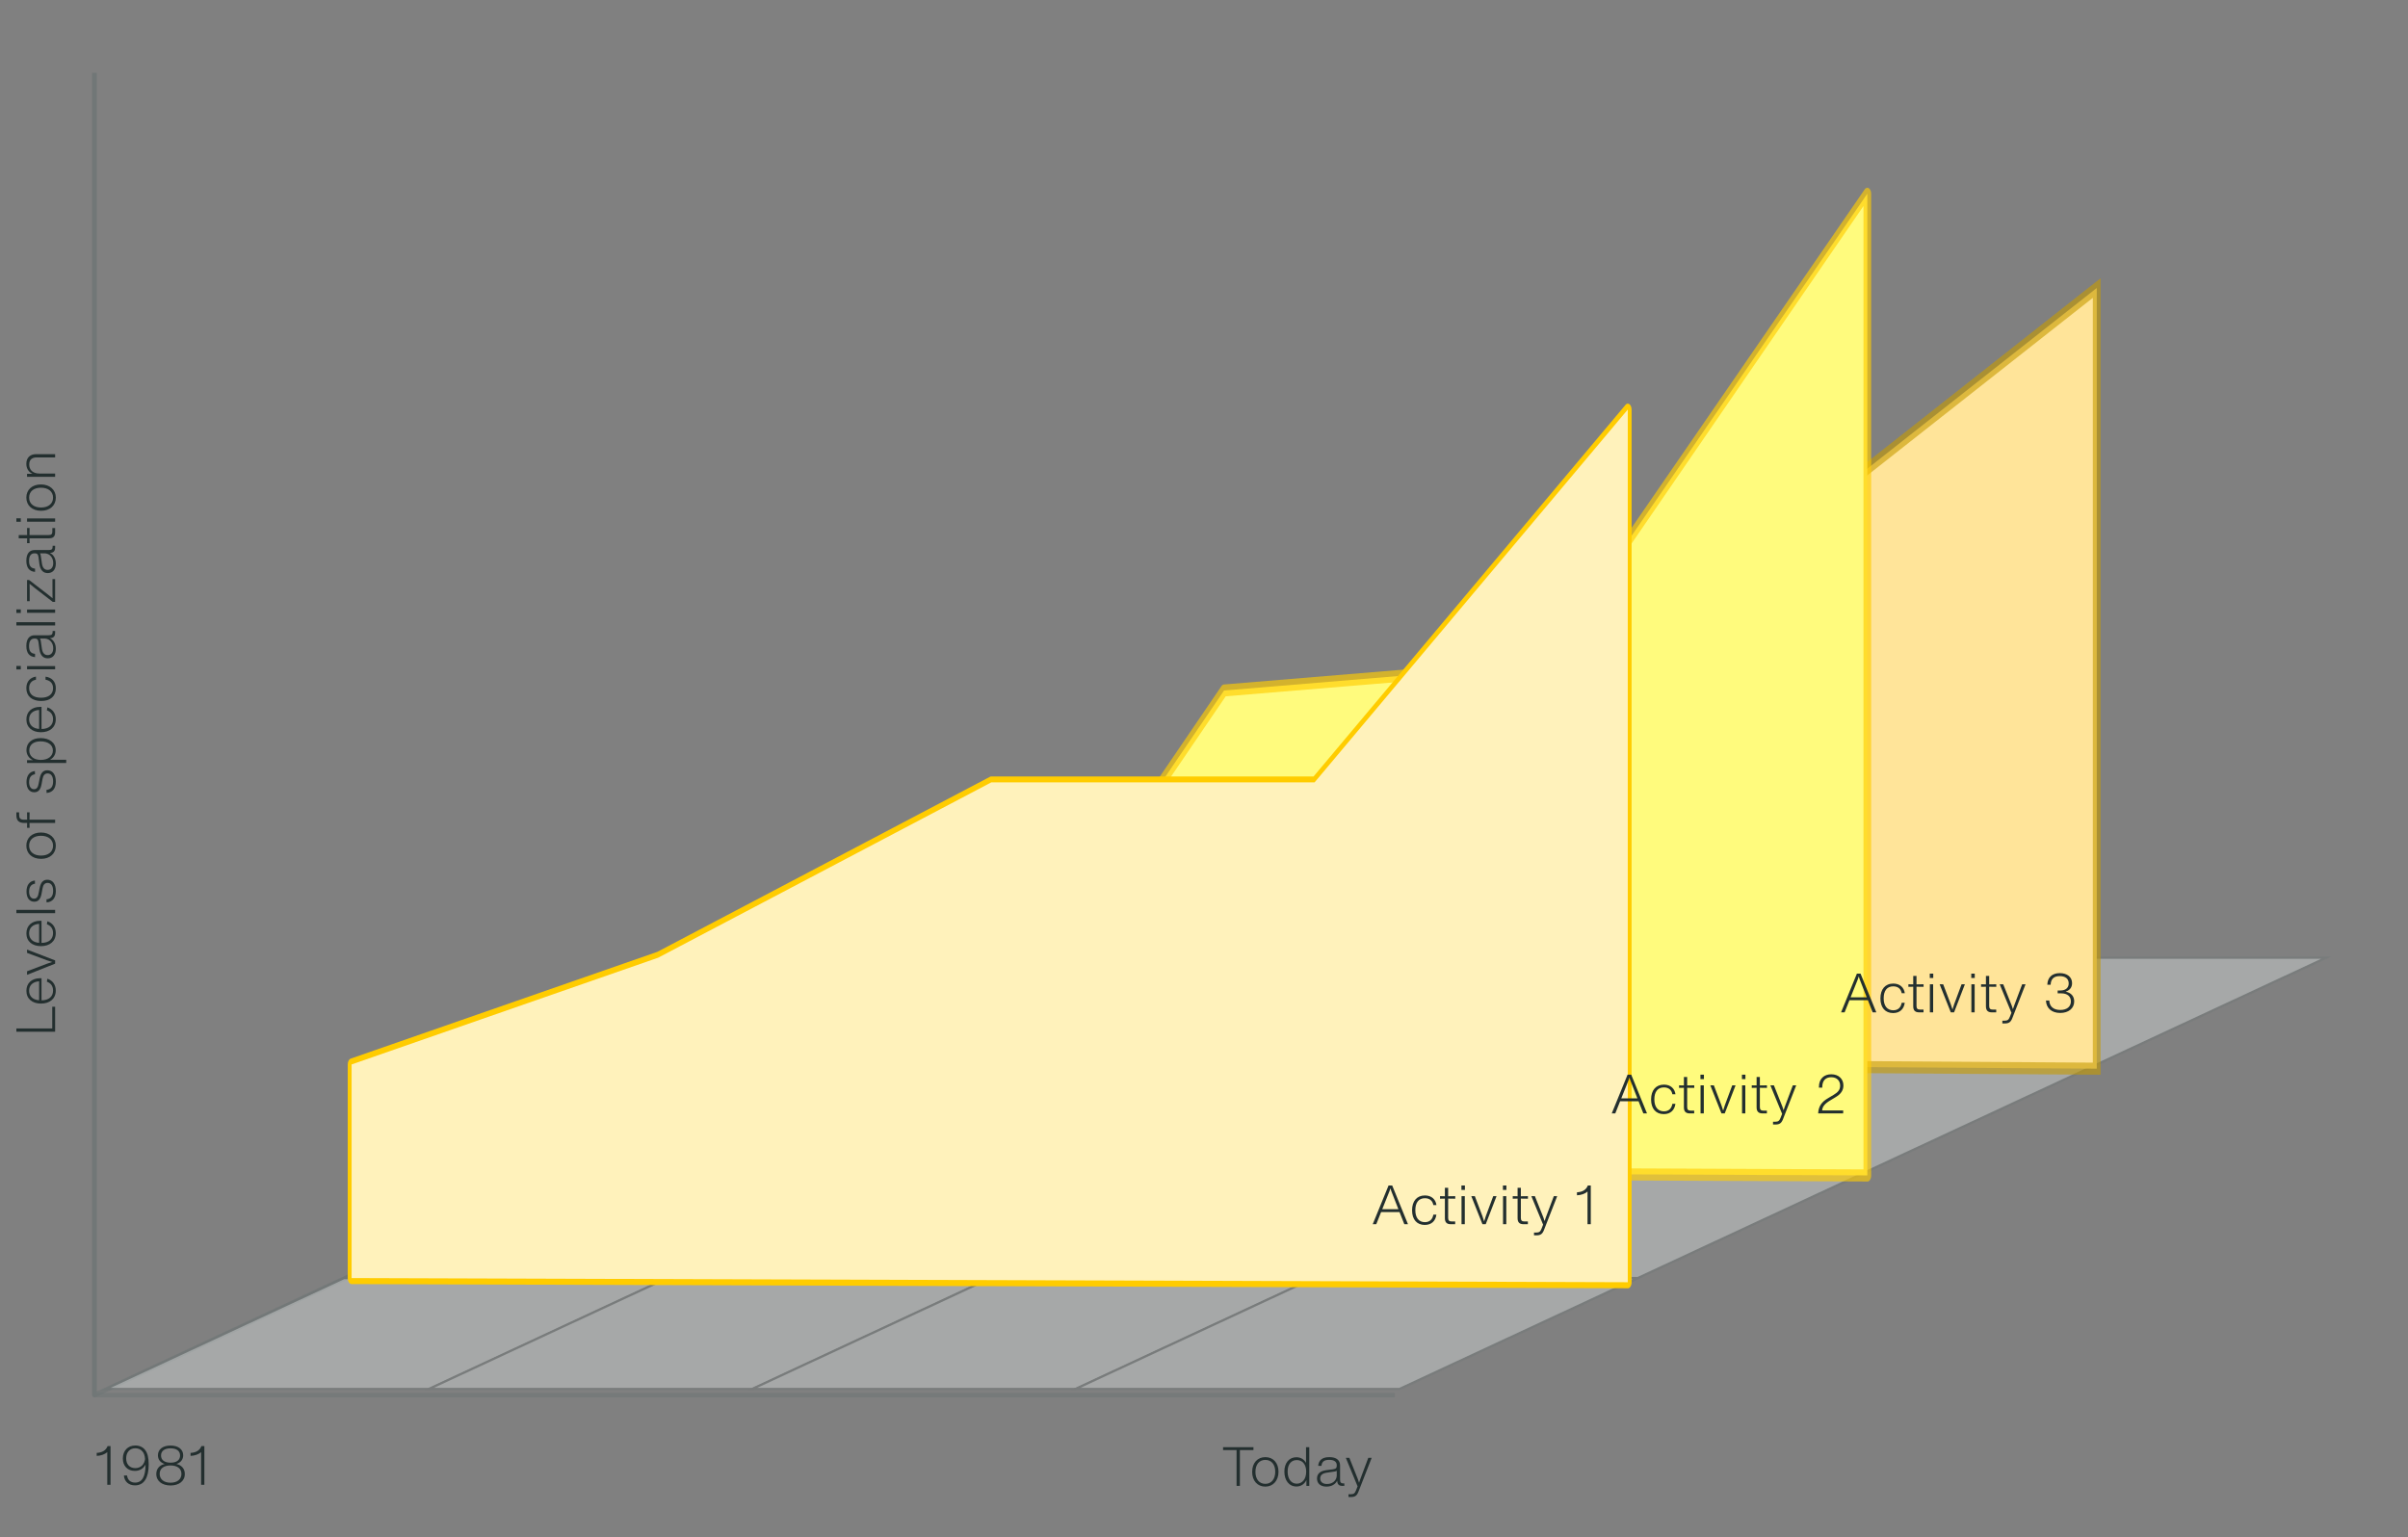
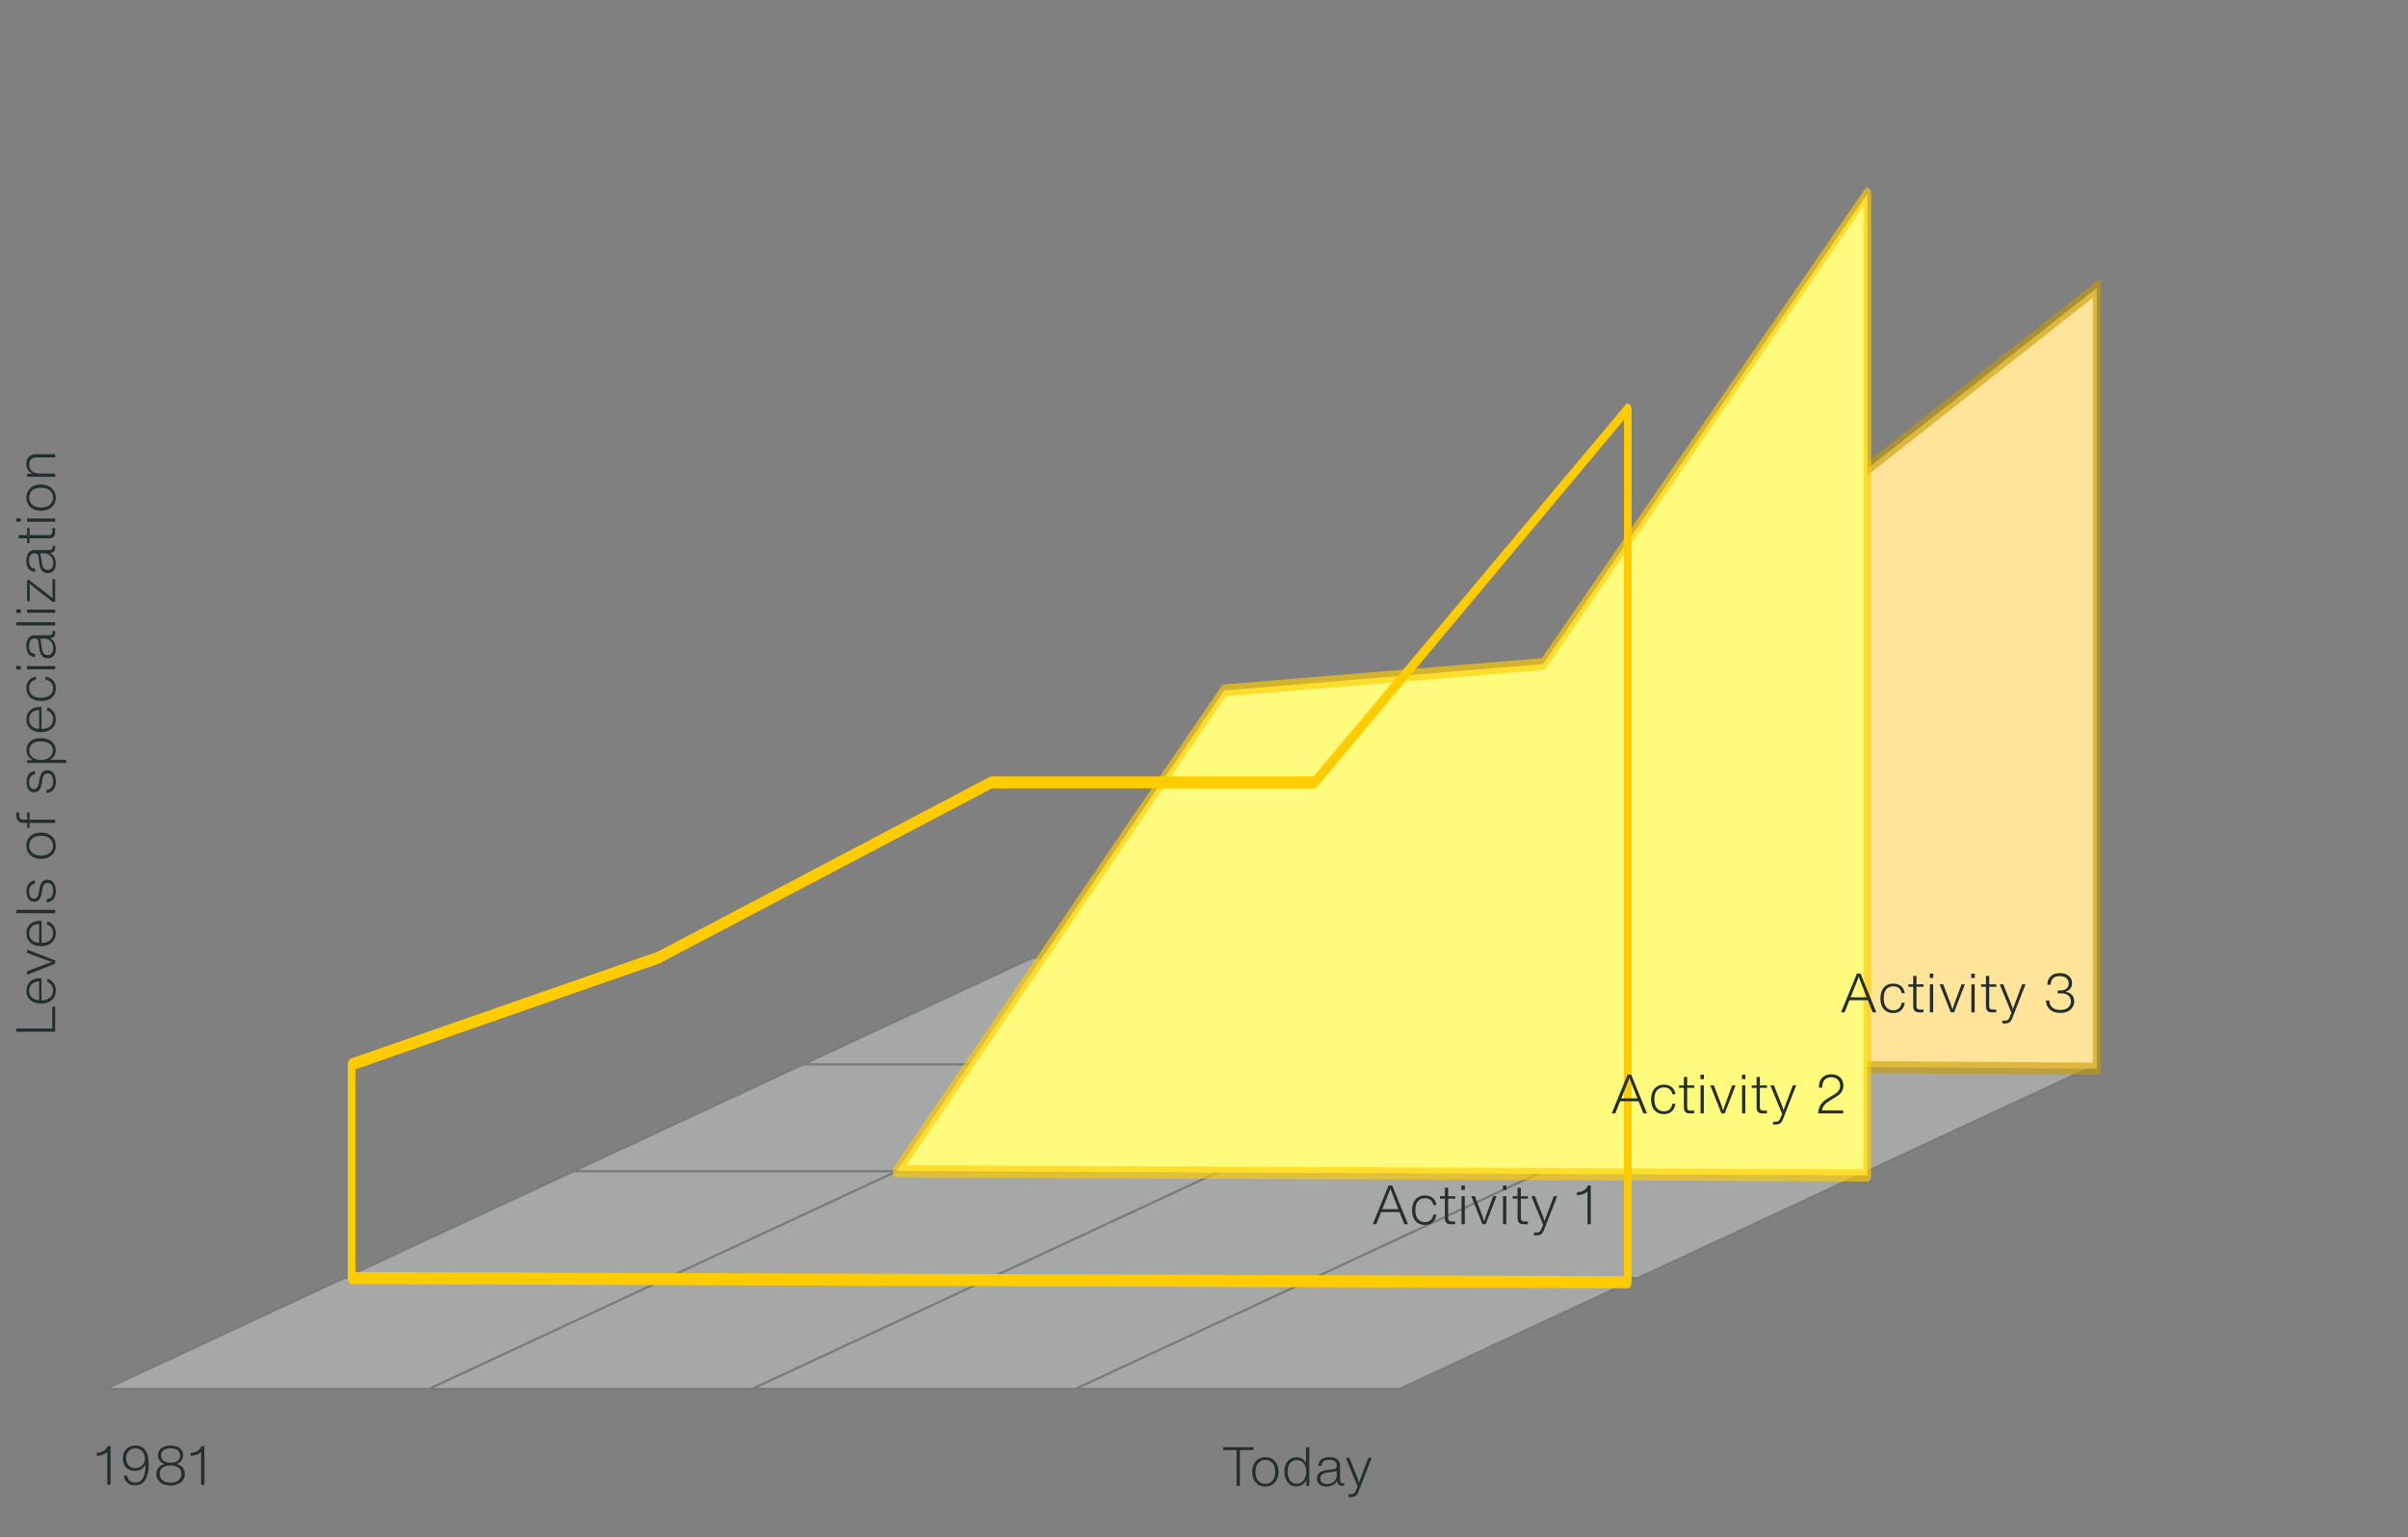
<svg xmlns="http://www.w3.org/2000/svg" width="531" height="339" viewBox="0 0 531 339" fill="none">
  <rect x="0" y="0" width="531" height="339" fill="#808080" stroke="none" />
  <g clip-path="url(#clip0_13850_89045)">
-     <path opacity="0.5" d="M20.832 16.082V307.691H307.577" stroke="#6C7575" stroke-linejoin="round" />
-     <path opacity="0.5" d="M20.832 16.082V307.691L227.626 211.221" stroke="#6C7575" stroke-linejoin="round" />
    <g opacity="0.35">
      <path d="M246.528 235.688H175.051L227.625 211.219H299.092L246.528 235.688Z" fill="#EDF4F4" stroke="#6C7575" stroke-width="0.5" stroke-miterlimit="10" />
      <path d="M317.825 235.688H246.348L298.912 211.219H370.389L317.825 235.688Z" fill="#EDF4F4" stroke="#6C7575" stroke-width="0.5" stroke-miterlimit="10" />
      <path d="M389.103 235.688H317.637L370.201 211.219H441.678L389.103 235.688Z" fill="#EDF4F4" stroke="#6C7575" stroke-width="0.5" stroke-miterlimit="10" />
-       <path d="M460.391 235.688H388.914L441.488 211.219H512.966L460.391 235.688Z" fill="#EDF4F4" stroke="#6C7575" stroke-width="0.5" stroke-miterlimit="10" />
      <path d="M195.932 259.235H124.465L177.029 234.766H248.506L195.932 259.235Z" fill="#EDF4F4" stroke="#6C7575" stroke-width="0.5" stroke-miterlimit="10" />
      <path d="M267.223 259.235H195.746L248.32 234.766H319.798L267.223 259.235Z" fill="#EDF4F4" stroke="#6C7575" stroke-width="0.5" stroke-miterlimit="10" />
      <path d="M338.512 259.235H267.035L319.609 234.766H391.087L338.512 259.235Z" fill="#EDF4F4" stroke="#6C7575" stroke-width="0.5" stroke-miterlimit="10" />
      <path d="M409.805 259.235H338.328L390.892 234.766H462.369L409.805 259.235Z" fill="#EDF4F4" stroke="#6C7575" stroke-width="0.5" stroke-miterlimit="10" />
      <path d="M145.34 282.797H73.863L126.438 258.328H197.915L145.34 282.797Z" fill="#EDF4F4" stroke="#6C7575" stroke-width="0.5" stroke-miterlimit="10" />
      <path d="M216.629 282.797H145.152L197.727 258.328H269.193L216.629 282.797Z" fill="#EDF4F4" stroke="#6C7575" stroke-width="0.5" stroke-miterlimit="10" />
      <path d="M287.922 282.797H216.445L269.009 258.328H340.486L287.922 282.797Z" fill="#EDF4F4" stroke="#6C7575" stroke-width="0.5" stroke-miterlimit="10" />
      <path d="M359.205 282.797H287.738L340.302 258.328H411.779L359.205 282.797Z" fill="#EDF4F4" stroke="#6C7575" stroke-width="0.5" stroke-miterlimit="10" />
      <path d="M94.751 306.348H23.273L75.848 281.879H147.315L94.751 306.348Z" fill="#EDF4F4" stroke="#6C7575" stroke-width="0.5" stroke-miterlimit="10" />
      <path d="M166.04 306.344H94.562L147.126 281.875H218.604L166.04 306.344Z" fill="#EDF4F4" stroke="#6C7575" stroke-width="0.5" stroke-miterlimit="10" />
      <path d="M237.318 306.344H165.852L218.416 281.875H289.893L237.318 306.344Z" fill="#EDF4F4" stroke="#6C7575" stroke-width="0.5" stroke-miterlimit="10" />
      <path d="M308.614 306.344H237.137L289.711 281.875H361.188L308.614 306.344Z" fill="#EDF4F4" stroke="#6C7575" stroke-width="0.5" stroke-miterlimit="10" />
    </g>
    <g style="mix-blend-mode:multiply">
      <path d="M319.793 234.772L390.888 119.817L462.365 63.52V235.694L319.793 234.772Z" fill="#FFE499" />
    </g>
    <path opacity="0.6" d="M463.209 237.035L317.785 236.097L390.502 118.635L463.209 61.367V237.035ZM321.774 233.46L461.504 234.366V65.685L391.391 120.899L321.774 233.46Z" fill="#C79C00" />
    <g style="mix-blend-mode:multiply">
      <path d="M197.723 258.333L269.923 152.289L340.294 146.45L411.772 42.719V259.238L197.723 258.333Z" fill="#FFFB7D" />
    </g>
    <path opacity="0.65" d="M411.774 260.584L197.725 259.662C197.374 259.662 197.064 259.322 196.94 258.821C196.816 258.32 196.898 257.737 197.146 257.365L269.347 151.321C269.492 151.111 269.678 150.982 269.884 150.966L339.987 145.16L411.247 41.687C411.505 41.38 411.846 41.315 412.146 41.541C412.436 41.768 412.622 42.221 412.622 42.738V259.274C412.622 259.63 412.529 259.969 412.374 260.212C412.219 260.454 412.001 260.6 411.774 260.6V260.584ZM199.865 257.01L410.927 257.915V45.439L340.824 147.488C340.69 147.65 340.514 147.763 340.349 147.763L270.288 153.569L199.865 256.993V257.01Z" fill="#FFCC00" />
    <path d="M358.954 284.131L77.531 283.209C77.066 283.209 76.684 282.61 76.684 281.883V234.772C76.684 234.141 76.963 233.607 77.345 233.478L144.957 209.93L218.325 171.31C218.408 171.262 218.501 171.245 218.594 171.245H289.668L358.541 89.185C358.809 88.959 359.119 88.975 359.378 89.202C359.636 89.444 359.791 89.881 359.791 90.35V282.821C359.791 283.176 359.698 283.516 359.543 283.759C359.388 284.001 359.171 284.147 358.944 284.147L358.954 284.131ZM78.389 280.556L358.107 281.462V92.582L290.298 173.72C290.174 173.833 290.03 173.882 289.885 173.882H218.739L145.422 212.486L78.389 235.839V280.556Z" fill="#FFCC00" />
    <g style="mix-blend-mode:multiply">
-       <path d="M77.535 281.877V234.766L145.147 211.219L218.598 172.55H289.889L358.948 90.328V282.799L77.535 281.877Z" fill="#FFF2BB" />
-     </g>
+       </g>
    <path d="M24.374 318.94V327.484H23.654V320.26C23.102 320.788 22.214 321.064 21.326 321.1V320.44C22.442 320.392 23.342 319.948 23.726 318.94H24.374ZM32.022 319.828C32.55 320.512 32.79 321.532 32.79 322.984C32.79 325.912 31.782 327.604 29.778 327.604C28.398 327.604 27.426 326.788 27.318 325.42H28.014C28.134 326.428 28.806 326.992 29.802 326.992C31.338 326.992 32.094 325.66 32.094 323.032V323.008C31.638 323.884 30.81 324.412 29.73 324.412C28.11 324.412 27.09 323.296 27.09 321.688C27.09 319.96 28.182 318.808 29.85 318.808C30.774 318.808 31.53 319.168 32.022 319.828ZM29.838 323.8C31.026 323.8 31.842 322.996 31.986 321.796C31.938 321.052 31.758 320.536 31.446 320.152C31.062 319.66 30.474 319.42 29.838 319.42C28.626 319.42 27.822 320.296 27.822 321.652C27.822 322.948 28.578 323.8 29.838 323.8ZM37.609 327.628C35.809 327.628 34.465 326.704 34.465 325.096C34.465 323.956 35.138 323.164 36.301 322.888V322.876C35.33 322.576 34.825 321.868 34.825 320.968C34.825 319.648 35.917 318.82 37.609 318.82C39.289 318.82 40.394 319.648 40.394 320.968C40.394 321.868 39.877 322.576 38.917 322.876V322.888C40.081 323.164 40.754 323.956 40.754 325.096C40.754 326.704 39.41 327.628 37.609 327.628ZM37.609 322.6C38.941 322.6 39.709 322.024 39.709 321.016C39.709 319.996 38.917 319.432 37.609 319.432C36.301 319.432 35.51 319.996 35.51 321.016C35.51 322.024 36.289 322.6 37.609 322.6ZM37.609 327.016C39.097 327.016 40.01 326.248 40.01 325.072C40.01 323.896 39.109 323.212 37.609 323.212C36.097 323.212 35.209 323.896 35.209 325.072C35.209 326.248 36.121 327.016 37.609 327.016ZM45.069 318.94V327.484H44.349V320.26C43.797 320.788 42.909 321.064 42.021 321.1V320.44C43.137 320.392 44.037 319.948 44.421 318.94H45.069Z" fill="#232F2F" />
    <path d="M3.612 226.824H11.52V222.048H12.156V227.544H3.612V226.824ZM8.844 215.752H9.156V220.624C10.776 220.624 11.7 219.796 11.7 218.464C11.7 217.372 11.088 216.784 10.344 216.52L10.44 215.86C11.508 216.196 12.3 217.096 12.3 218.476C12.3 220.276 10.968 221.344 9.036 221.344C7.116 221.344 5.82 220.288 5.82 218.524C5.82 216.808 7.032 215.752 8.844 215.752ZM6.42 218.512C6.42 219.712 7.224 220.516 8.628 220.612V216.424C7.26 216.532 6.42 217.264 6.42 218.512ZM10.356 211.795L5.964 210.163V209.431L12.156 211.819V212.539L5.964 214.999V214.219L10.356 212.551L11.532 212.167L10.356 211.795ZM8.844 203.084H9.156L9.156 207.956C10.776 207.956 11.7 207.128 11.7 205.796C11.7 204.704 11.088 204.116 10.344 203.852L10.44 203.192C11.508 203.528 12.3 204.428 12.3 205.808C12.3 207.608 10.968 208.676 9.036 208.676C7.116 208.676 5.82 207.62 5.82 205.856C5.82 204.14 7.032 203.084 8.844 203.084ZM6.42 205.844C6.42 207.044 7.224 207.848 8.628 207.944L8.628 203.756C7.26 203.864 6.42 204.596 6.42 205.844ZM12.156 200.682V201.402H3.612V200.682H12.156ZM12.312 196.513C12.312 198.049 11.604 198.925 10.272 199.033L10.248 198.349C11.244 198.253 11.712 197.617 11.712 196.477C11.712 195.349 11.256 194.725 10.5 194.725C9.876 194.725 9.516 195.133 9.372 195.973L9.168 197.089C8.952 198.253 8.484 198.877 7.56 198.877C6.492 198.877 5.844 198.049 5.844 196.621C5.844 195.241 6.48 194.329 7.692 194.197L7.716 194.905C6.888 195.013 6.42 195.601 6.42 196.645C6.42 197.581 6.792 198.205 7.5 198.205C8.112 198.205 8.388 197.761 8.532 196.921L8.748 195.829C8.988 194.581 9.552 194.029 10.44 194.029C11.604 194.029 12.312 194.965 12.312 196.513ZM12.312 186.518C12.312 188.258 11.016 189.422 9.06 189.422C7.068 189.422 5.808 188.234 5.808 186.506C5.808 184.802 7.056 183.614 9.036 183.614C10.992 183.614 12.312 184.814 12.312 186.518ZM11.7 186.518C11.7 185.174 10.644 184.334 9.036 184.334C7.416 184.334 6.42 185.174 6.42 186.518C6.42 187.862 7.44 188.702 9.06 188.702C10.68 188.702 11.7 187.85 11.7 186.518ZM4.224 179.165V179.789C4.224 180.461 4.476 180.785 5.28 180.785H5.988L5.964 179.165H6.528L6.504 180.785H12.156V181.505H6.504L6.528 182.585H5.964L5.988 181.505H5.376C4.128 181.505 3.612 180.953 3.612 179.801V179.165H4.224ZM12.312 172.372C12.312 173.908 11.604 174.784 10.272 174.892L10.248 174.208C11.244 174.112 11.712 173.476 11.712 172.336C11.712 171.208 11.256 170.584 10.5 170.584C9.876 170.584 9.516 170.992 9.372 171.832L9.168 172.948C8.952 174.112 8.484 174.736 7.56 174.736C6.492 174.736 5.844 173.908 5.844 172.48C5.844 171.1 6.48 170.188 7.692 170.056L7.716 170.764C6.888 170.872 6.42 171.46 6.42 172.504C6.42 173.44 6.792 174.064 7.5 174.064C8.112 174.064 8.388 173.62 8.532 172.78L8.748 171.688C8.988 170.44 9.552 169.888 10.44 169.888C11.604 169.888 12.312 170.824 12.312 172.372ZM5.832 165.428C5.832 163.832 7.056 162.788 8.952 162.788C10.884 162.788 12.288 163.796 12.288 165.464C12.288 166.436 11.76 167.18 11.028 167.564H14.604V168.284H5.964V167.648H7.284C6.444 167.312 5.832 166.508 5.832 165.428ZM11.664 165.524C11.664 164.264 10.56 163.508 8.952 163.508C7.356 163.508 6.456 164.276 6.456 165.524C6.456 166.724 7.356 167.6 9.012 167.6C10.644 167.6 11.664 166.748 11.664 165.524ZM8.844 155.905H9.156V160.777C10.776 160.777 11.7 159.949 11.7 158.617C11.7 157.525 11.088 156.937 10.344 156.673L10.44 156.013C11.508 156.349 12.3 157.249 12.3 158.629C12.3 160.429 10.968 161.497 9.036 161.497C7.116 161.497 5.82 160.441 5.82 158.677C5.82 156.961 7.032 155.905 8.844 155.905ZM6.42 158.665C6.42 159.865 7.224 160.669 8.628 160.765V156.577C7.26 156.685 6.42 157.417 6.42 158.665ZM12.312 151.81C12.312 153.526 11.136 154.606 9.084 154.606C7.044 154.606 5.808 153.538 5.808 151.774C5.808 150.274 6.708 149.398 7.932 149.23V149.914C7.068 150.058 6.42 150.646 6.42 151.774C6.42 153.178 7.416 153.886 9.06 153.886C10.716 153.886 11.7 153.118 11.7 151.774C11.7 150.694 11.052 150.082 10.044 149.914V149.242C11.412 149.422 12.312 150.298 12.312 151.81ZM4.584 146.88V147.648H3.612V146.88H4.584ZM12.156 146.904V147.624H5.964V146.904H12.156ZM11.604 139.363V139.171H12.156V139.567C12.156 140.371 11.796 140.719 10.992 140.743C11.808 141.127 12.312 141.991 12.312 143.107C12.312 144.463 11.58 145.195 10.536 145.195C9.564 145.195 8.88 144.595 8.688 143.179L8.484 141.619C8.388 140.971 8.124 140.839 7.728 140.839H7.584C6.876 140.839 6.408 141.331 6.408 142.507C6.408 143.647 6.828 144.115 7.728 144.211V144.931C6.492 144.823 5.808 144.055 5.808 142.459C5.808 140.911 6.48 140.107 7.644 140.107H10.752C11.376 140.107 11.604 139.927 11.604 139.363ZM11.736 142.987C11.736 141.847 11.064 140.947 9.96 140.839H8.82C8.904 140.959 8.952 141.127 8.988 141.343L9.24 143.059C9.384 144.067 9.84 144.487 10.512 144.487C11.232 144.487 11.736 143.971 11.736 142.987ZM12.156 137.225V137.945H3.612V137.225H12.156ZM4.584 134.411V135.179H3.612V134.411H4.584ZM12.156 134.435V135.155H5.964V134.435H12.156ZM11.568 130.35V127.722H12.156V132.75H11.64L7.644 129.666C7.272 129.366 6.9 129.066 6.528 128.754C6.552 129.234 6.552 129.81 6.552 130.326V132.594H5.964L5.964 127.926H6.42L10.5 131.07C10.86 131.346 11.22 131.646 11.592 131.946C11.568 131.454 11.568 130.866 11.568 130.35ZM11.604 120.566V120.374H12.156V120.77C12.156 121.574 11.796 121.922 10.992 121.946C11.808 122.33 12.312 123.194 12.312 124.31C12.312 125.666 11.58 126.398 10.536 126.398C9.564 126.398 8.88 125.798 8.688 124.382L8.484 122.822C8.388 122.174 8.124 122.042 7.728 122.042H7.584C6.876 122.042 6.408 122.534 6.408 123.71C6.408 124.85 6.828 125.318 7.728 125.414V126.134C6.492 126.026 5.808 125.258 5.808 123.662C5.808 122.114 6.48 121.31 7.644 121.31H10.752C11.376 121.31 11.604 121.13 11.604 120.566ZM11.736 124.19C11.736 123.05 11.064 122.15 9.96 122.042H8.82C8.904 122.162 8.952 122.33 8.988 122.546L9.24 124.262C9.384 125.27 9.84 125.69 10.512 125.69C11.232 125.69 11.736 125.174 11.736 124.19ZM6.528 116.448L6.504 118.008H10.74C11.316 118.008 11.544 117.792 11.544 117.228V116.46H12.156V117.42C12.156 118.308 11.736 118.728 10.824 118.728H6.504L6.528 119.796H5.964L5.988 118.728H4.128V118.008H5.988L5.964 116.448H6.528ZM4.584 114.314V115.082H3.612V114.314H4.584ZM12.156 114.338V115.058H5.964V114.338H12.156ZM12.312 109.749C12.312 111.489 11.016 112.653 9.06 112.653C7.068 112.653 5.808 111.465 5.808 109.737C5.808 108.033 7.056 106.845 9.036 106.845C10.992 106.845 12.312 108.045 12.312 109.749ZM11.7 109.749C11.7 108.405 10.644 107.565 9.036 107.565C7.416 107.565 6.42 108.405 6.42 109.749C6.42 111.093 7.44 111.933 9.06 111.933C10.68 111.933 11.7 111.081 11.7 109.749ZM5.808 102.299C5.808 100.955 6.612 100.163 7.98 100.163H12.156V100.883H8.112C7.044 100.883 6.444 101.399 6.444 102.443C6.444 103.499 7.08 104.447 8.76 104.447H12.156V105.167H5.964V104.495H7.164C6.312 104.111 5.808 103.343 5.808 102.299Z" fill="#232F2F" />
    <path d="M310.481 270.008H309.677L308.621 267.332H304.553L303.485 270.008H302.705L306.197 261.464H307.001L310.481 270.008ZM306.413 262.688L304.805 266.696H308.369L306.797 262.688L306.605 262.088L306.413 262.688ZM314.178 270.164C312.462 270.164 311.382 268.988 311.382 266.936C311.382 264.896 312.45 263.66 314.214 263.66C315.714 263.66 316.59 264.56 316.758 265.784H316.074C315.93 264.92 315.342 264.272 314.214 264.272C312.81 264.272 312.102 265.268 312.102 266.912C312.102 268.568 312.87 269.552 314.214 269.552C315.294 269.552 315.906 268.904 316.074 267.896H316.746C316.566 269.264 315.69 270.164 314.178 270.164ZM320.9 264.38L319.34 264.356V268.592C319.34 269.168 319.556 269.396 320.12 269.396H320.888V270.008H319.928C319.04 270.008 318.62 269.588 318.62 268.676V264.356L317.552 264.38V263.816L318.62 263.84V261.98H319.34V263.84L320.9 263.816V264.38ZM323.034 262.436H322.266V261.464H323.034V262.436ZM323.01 270.008H322.29V263.816H323.01V270.008ZM327.647 268.208L329.279 263.816H330.011L327.623 270.008H326.903L324.443 263.816H325.223L326.891 268.208L327.275 269.384L327.647 268.208ZM332.186 262.436H331.418V261.464H332.186V262.436ZM332.162 270.008H331.442V263.816H332.162V270.008ZM336.931 264.38L335.371 264.356V268.592C335.371 269.168 335.587 269.396 336.151 269.396H336.919V270.008H335.959C335.071 270.008 334.651 269.588 334.651 268.676V264.356L333.583 264.38V263.816L334.651 263.84V261.98H335.371V263.84L336.931 263.816V264.38ZM340.877 268.508L342.641 263.816H343.385L340.457 271.316C340.109 272.192 339.689 272.456 338.801 272.456H338.273V271.844H338.741C339.425 271.844 339.665 271.652 339.929 270.992L340.277 270.104L337.685 263.816H338.465L340.337 268.508C340.433 268.76 340.529 269.06 340.601 269.312C340.685 269.048 340.781 268.76 340.877 268.508ZM350.792 261.464V270.008H350.072V262.784C349.52 263.312 348.632 263.588 347.744 263.624V262.964C348.86 262.916 349.76 262.472 350.144 261.464H350.792Z" fill="#232F2F" />
    <path d="M363.188 245.566H362.384L361.328 242.89H357.26L356.192 245.566H355.412L358.904 237.022H359.708L363.188 245.566ZM359.12 238.246L357.512 242.254H361.076L359.504 238.246L359.312 237.646L359.12 238.246ZM366.885 245.722C365.169 245.722 364.089 244.546 364.089 242.494C364.089 240.454 365.157 239.218 366.921 239.218C368.421 239.218 369.297 240.118 369.465 241.342H368.781C368.637 240.478 368.049 239.83 366.921 239.83C365.517 239.83 364.809 240.826 364.809 242.47C364.809 244.126 365.577 245.11 366.921 245.11C368.001 245.11 368.613 244.462 368.781 243.454H369.453C369.273 244.822 368.397 245.722 366.885 245.722ZM373.607 239.938L372.047 239.914V244.15C372.047 244.726 372.263 244.954 372.827 244.954H373.595V245.566H372.635C371.747 245.566 371.327 245.146 371.327 244.234V239.914L370.259 239.938V239.374L371.327 239.398V237.538H372.047V239.398L373.607 239.374V239.938ZM375.741 237.994H374.973V237.022H375.741V237.994ZM375.717 245.566H374.997V239.374H375.717V245.566ZM380.354 243.766L381.986 239.374H382.718L380.33 245.566H379.61L377.15 239.374H377.93L379.598 243.766L379.982 244.942L380.354 243.766ZM384.893 237.994H384.125V237.022H384.893V237.994ZM384.869 245.566H384.149V239.374H384.869V245.566ZM389.638 239.938L388.078 239.914V244.15C388.078 244.726 388.294 244.954 388.858 244.954H389.626V245.566H388.666C387.778 245.566 387.358 245.146 387.358 244.234V239.914L386.29 239.938V239.374L387.358 239.398V237.538H388.078V239.398L389.638 239.374V239.938ZM393.584 244.066L395.348 239.374H396.092L393.164 246.874C392.816 247.75 392.396 248.014 391.508 248.014H390.98V247.402H391.448C392.132 247.402 392.372 247.21 392.636 246.55L392.984 245.662L390.392 239.374H391.172L393.044 244.066C393.14 244.318 393.236 244.618 393.308 244.87C393.392 244.606 393.488 244.318 393.584 244.066ZM401.807 244.906H406.451V245.566H400.931C401.003 243.994 401.723 243.01 403.115 242.206L404.375 241.45C405.275 240.922 405.779 240.358 405.779 239.446C405.779 238.39 405.095 237.586 403.811 237.586C402.635 237.586 401.831 238.258 401.831 239.794V239.89H401.099V239.758C401.099 237.898 402.239 236.938 403.823 236.938C405.467 236.938 406.499 237.97 406.499 239.41C406.499 240.466 405.947 241.294 404.807 241.966L403.775 242.59C402.347 243.418 401.879 244.066 401.807 244.906Z" fill="#232F2F" />
    <path d="M413.758 223.277H412.954L411.898 220.601H407.83L406.762 223.277H405.982L409.474 214.733H410.278L413.758 223.277ZM409.69 215.957L408.082 219.965H411.646L410.074 215.957L409.882 215.357L409.69 215.957ZM417.456 223.433C415.74 223.433 414.66 222.257 414.66 220.205C414.66 218.165 415.728 216.929 417.492 216.929C418.992 216.929 419.868 217.829 420.036 219.053H419.352C419.208 218.189 418.62 217.541 417.492 217.541C416.088 217.541 415.38 218.537 415.38 220.181C415.38 221.837 416.148 222.821 417.492 222.821C418.572 222.821 419.184 222.173 419.352 221.165H420.024C419.844 222.533 418.968 223.433 417.456 223.433ZM424.177 217.649L422.617 217.625V221.861C422.617 222.437 422.833 222.665 423.397 222.665H424.165V223.277H423.205C422.317 223.277 421.897 222.857 421.897 221.945V217.625L420.829 217.649V217.085L421.897 217.109V215.249H422.617V217.109L424.177 217.085V217.649ZM426.311 215.705H425.543V214.733H426.311V215.705ZM426.287 223.277H425.567V217.085H426.287V223.277ZM430.924 221.477L432.556 217.085H433.288L430.9 223.277H430.18L427.72 217.085H428.5L430.168 221.477L430.552 222.653L430.924 221.477ZM435.464 215.705H434.696V214.733H435.464V215.705ZM435.44 223.277H434.72V217.085H435.44V223.277ZM440.209 217.649L438.649 217.625V221.861C438.649 222.437 438.865 222.665 439.429 222.665H440.197V223.277H439.237C438.349 223.277 437.929 222.857 437.929 221.945V217.625L436.861 217.649V217.085L437.929 217.109V215.249H438.649V217.109L440.209 217.085V217.649ZM444.154 221.777L445.918 217.085H446.662L443.734 224.585C443.386 225.461 442.966 225.725 442.078 225.725H441.55V225.113H442.018C442.702 225.113 442.942 224.921 443.206 224.261L443.554 223.373L440.962 217.085H441.742L443.614 221.777C443.71 222.029 443.806 222.329 443.878 222.581C443.962 222.317 444.058 222.029 444.154 221.777ZM454.309 223.409C452.413 223.409 451.225 222.341 451.165 220.673H451.897C451.945 221.981 452.821 222.749 454.321 222.749C455.809 222.749 456.661 222.005 456.661 220.865C456.661 219.785 455.917 219.089 454.537 219.089H453.745V218.453H454.357C455.581 218.453 456.181 217.805 456.181 216.893C456.181 215.849 455.425 215.285 454.189 215.285C452.881 215.285 452.245 215.933 452.197 217.181H451.465C451.513 215.585 452.509 214.625 454.225 214.625C455.833 214.625 456.925 215.489 456.925 216.833C456.925 217.697 456.493 218.369 455.545 218.705V218.729C456.733 218.957 457.393 219.749 457.393 220.865C457.393 222.401 456.145 223.409 454.309 223.409Z" fill="#232F2F" />
-     <path d="M269.707 319.179H276.403V319.815H273.415V327.723H272.683V319.815H269.707V319.179ZM279.025 327.879C277.285 327.879 276.121 326.583 276.121 324.627C276.121 322.635 277.309 321.375 279.037 321.375C280.741 321.375 281.929 322.623 281.929 324.603C281.929 326.559 280.729 327.879 279.025 327.879ZM279.025 327.267C280.369 327.267 281.209 326.211 281.209 324.603C281.209 322.983 280.369 321.987 279.025 321.987C277.681 321.987 276.841 323.007 276.841 324.627C276.841 326.247 277.693 327.267 279.025 327.267ZM287.998 322.659V319.179H288.718V327.723H288.082V326.403C287.734 327.231 286.942 327.855 285.898 327.855C284.23 327.855 283.222 326.475 283.222 324.555C283.222 322.659 284.278 321.399 285.874 321.399C286.858 321.399 287.626 321.915 287.998 322.659ZM285.958 327.231C287.17 327.231 288.034 326.211 288.034 324.579C288.034 322.923 287.17 322.023 285.958 322.023C284.722 322.023 283.942 322.947 283.942 324.555C283.942 326.151 284.698 327.231 285.958 327.231ZM296.25 327.171H296.442V327.723H296.046C295.242 327.723 294.894 327.363 294.87 326.559C294.486 327.375 293.622 327.879 292.506 327.879C291.15 327.879 290.418 327.147 290.418 326.103C290.418 325.131 291.018 324.447 292.434 324.255L293.994 324.051C294.642 323.955 294.774 323.691 294.774 323.295V323.151C294.774 322.443 294.282 321.975 293.106 321.975C291.966 321.975 291.498 322.395 291.402 323.295H290.682C290.79 322.059 291.558 321.375 293.154 321.375C294.702 321.375 295.506 322.047 295.506 323.211V326.319C295.506 326.943 295.686 327.171 296.25 327.171ZM292.626 327.303C293.766 327.303 294.666 326.631 294.774 325.527V324.387C294.654 324.471 294.486 324.519 294.27 324.555L292.554 324.807C291.546 324.951 291.126 325.407 291.126 326.079C291.126 326.799 291.642 327.303 292.626 327.303ZM299.967 326.223L301.731 321.531H302.475L299.547 329.031C299.199 329.907 298.779 330.171 297.891 330.171H297.363V329.559H297.831C298.515 329.559 298.755 329.367 299.019 328.707L299.367 327.819L296.775 321.531H297.555L299.427 326.223C299.523 326.475 299.619 326.775 299.691 327.027C299.775 326.763 299.871 326.475 299.967 326.223Z" fill="#232F2F" />
+     <path d="M269.707 319.179H276.403V319.815H273.415V327.723H272.683V319.815H269.707V319.179ZM279.025 327.879C277.285 327.879 276.121 326.583 276.121 324.627C276.121 322.635 277.309 321.375 279.037 321.375C280.741 321.375 281.929 322.623 281.929 324.603C281.929 326.559 280.729 327.879 279.025 327.879M279.025 327.267C280.369 327.267 281.209 326.211 281.209 324.603C281.209 322.983 280.369 321.987 279.025 321.987C277.681 321.987 276.841 323.007 276.841 324.627C276.841 326.247 277.693 327.267 279.025 327.267ZM287.998 322.659V319.179H288.718V327.723H288.082V326.403C287.734 327.231 286.942 327.855 285.898 327.855C284.23 327.855 283.222 326.475 283.222 324.555C283.222 322.659 284.278 321.399 285.874 321.399C286.858 321.399 287.626 321.915 287.998 322.659ZM285.958 327.231C287.17 327.231 288.034 326.211 288.034 324.579C288.034 322.923 287.17 322.023 285.958 322.023C284.722 322.023 283.942 322.947 283.942 324.555C283.942 326.151 284.698 327.231 285.958 327.231ZM296.25 327.171H296.442V327.723H296.046C295.242 327.723 294.894 327.363 294.87 326.559C294.486 327.375 293.622 327.879 292.506 327.879C291.15 327.879 290.418 327.147 290.418 326.103C290.418 325.131 291.018 324.447 292.434 324.255L293.994 324.051C294.642 323.955 294.774 323.691 294.774 323.295V323.151C294.774 322.443 294.282 321.975 293.106 321.975C291.966 321.975 291.498 322.395 291.402 323.295H290.682C290.79 322.059 291.558 321.375 293.154 321.375C294.702 321.375 295.506 322.047 295.506 323.211V326.319C295.506 326.943 295.686 327.171 296.25 327.171ZM292.626 327.303C293.766 327.303 294.666 326.631 294.774 325.527V324.387C294.654 324.471 294.486 324.519 294.27 324.555L292.554 324.807C291.546 324.951 291.126 325.407 291.126 326.079C291.126 326.799 291.642 327.303 292.626 327.303ZM299.967 326.223L301.731 321.531H302.475L299.547 329.031C299.199 329.907 298.779 330.171 297.891 330.171H297.363V329.559H297.831C298.515 329.559 298.755 329.367 299.019 328.707L299.367 327.819L296.775 321.531H297.555L299.427 326.223C299.523 326.475 299.619 326.775 299.691 327.027C299.775 326.763 299.871 326.475 299.967 326.223Z" fill="#232F2F" />
  </g>
  <defs>
    <clipPath id="clip0_13850_89045">
      <rect width="531" height="339" fill="white" />
    </clipPath>
  </defs>
</svg>